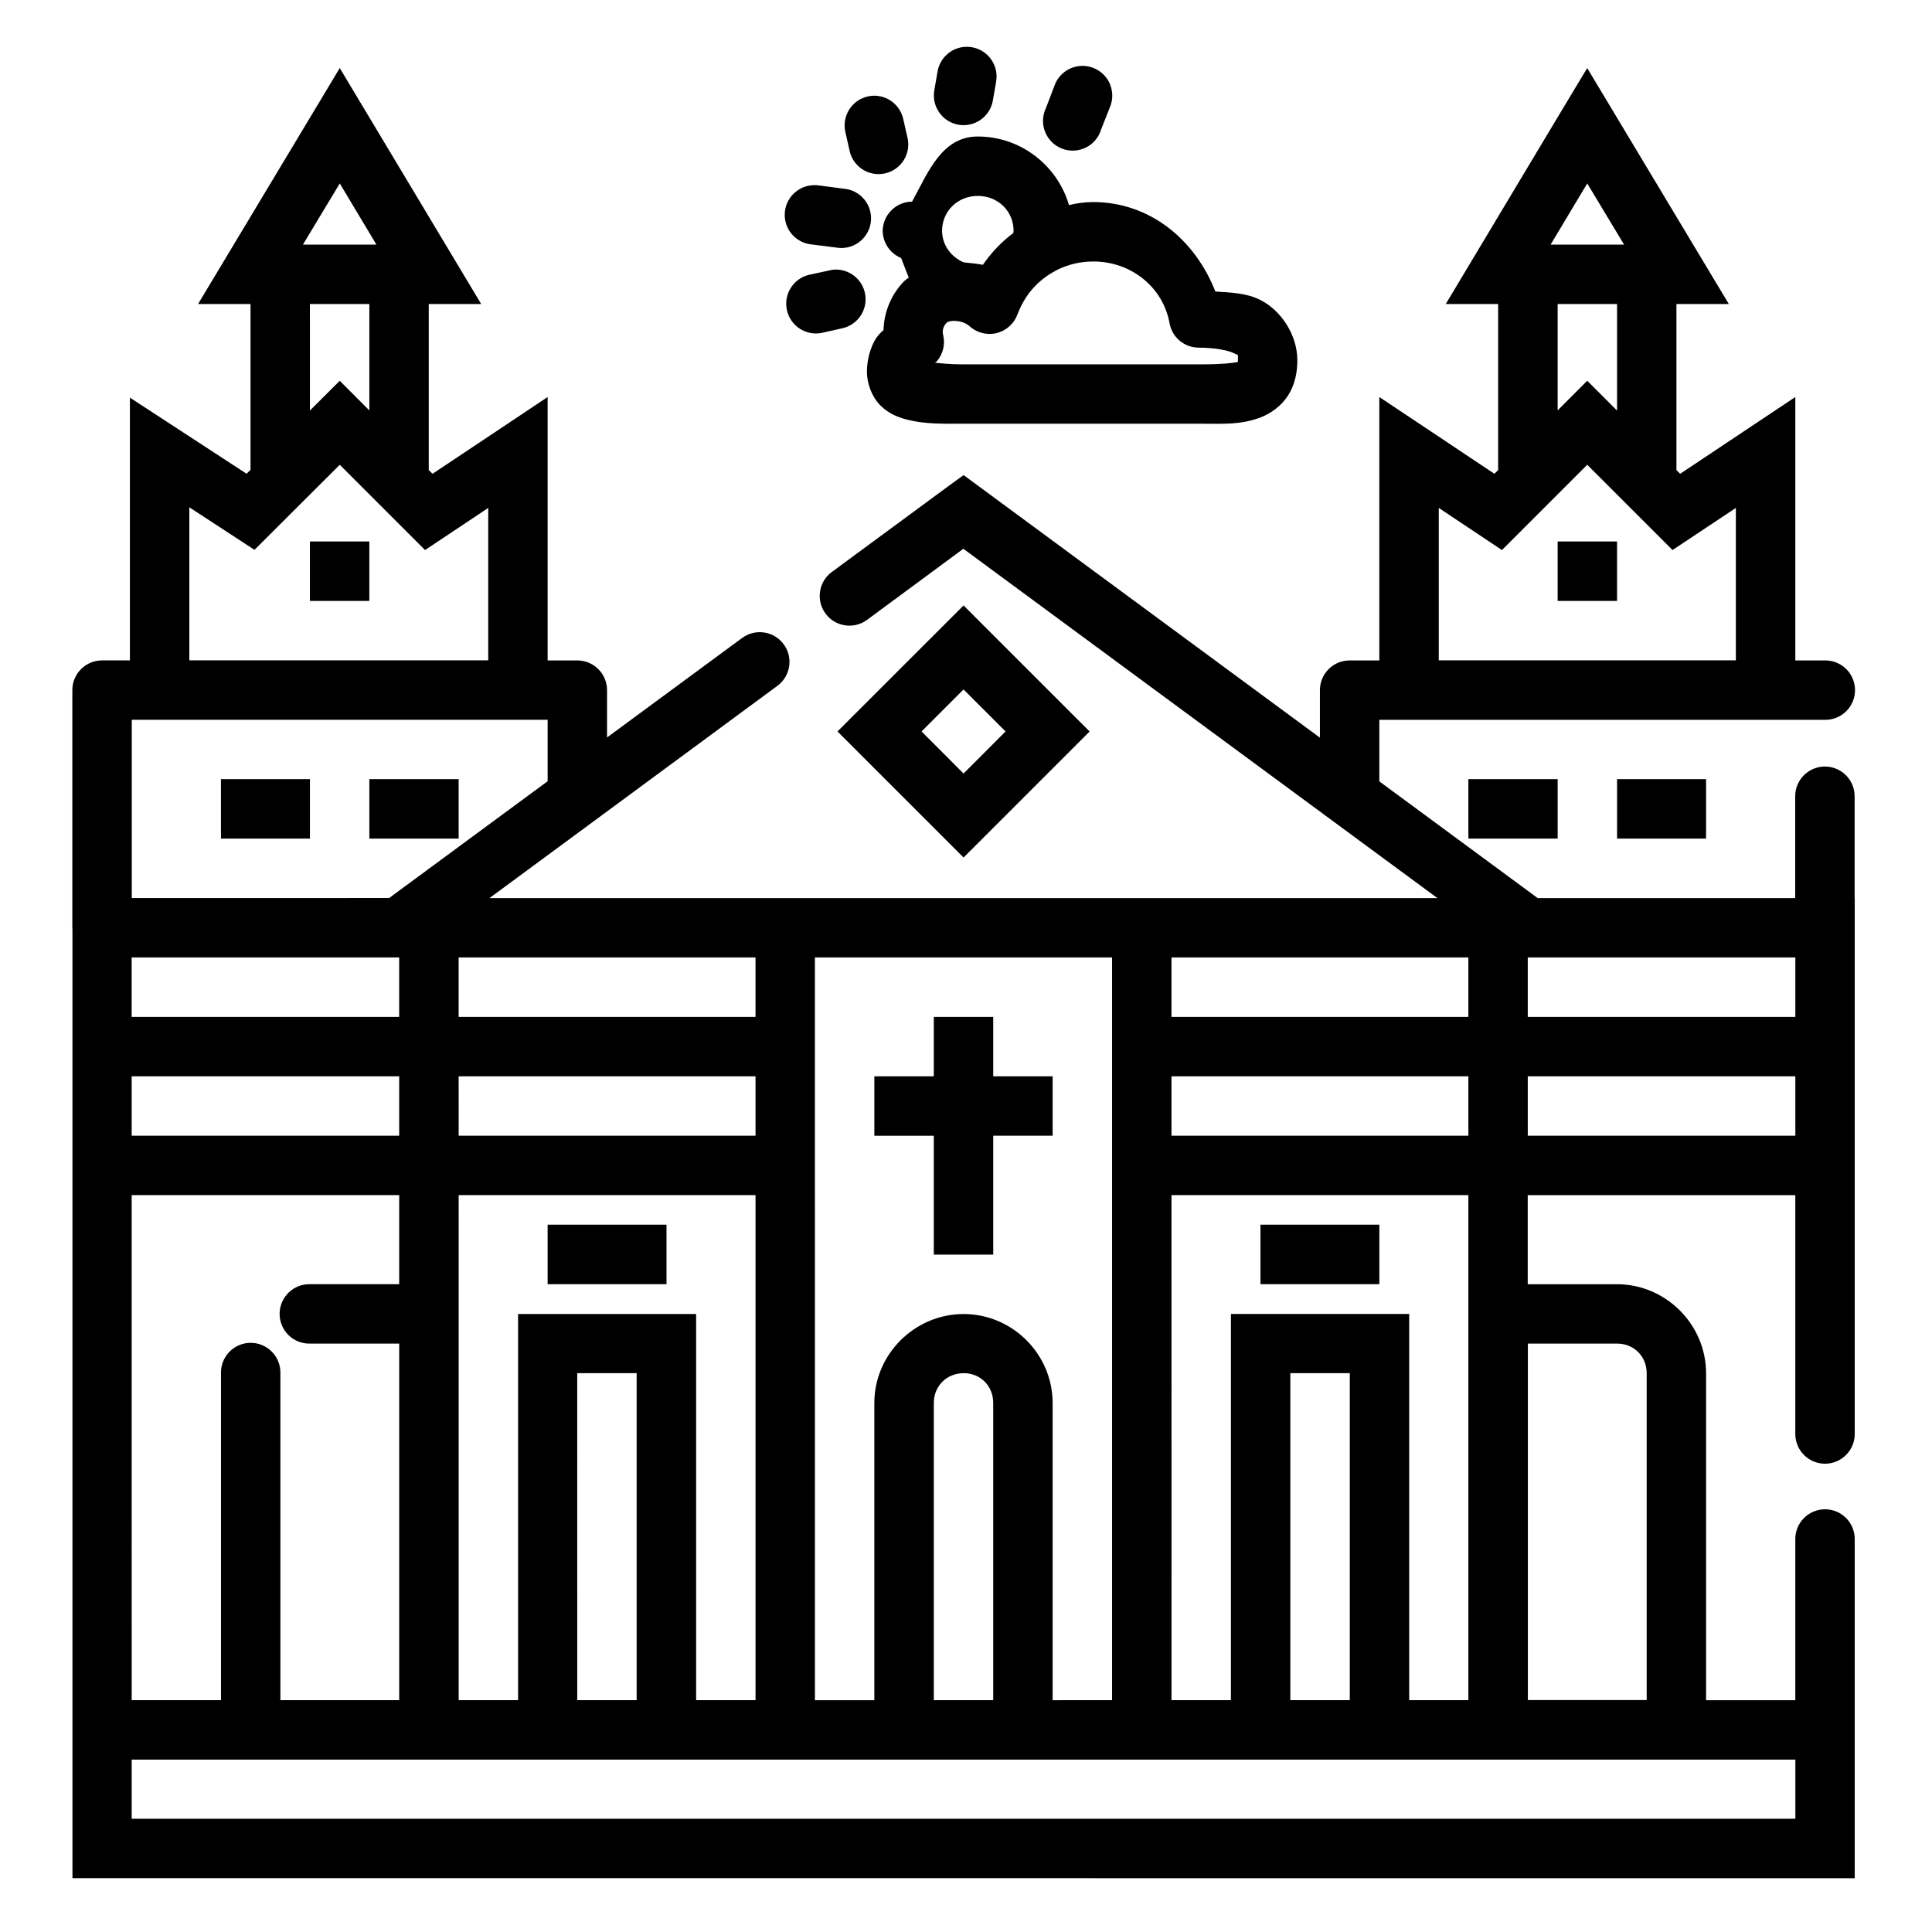
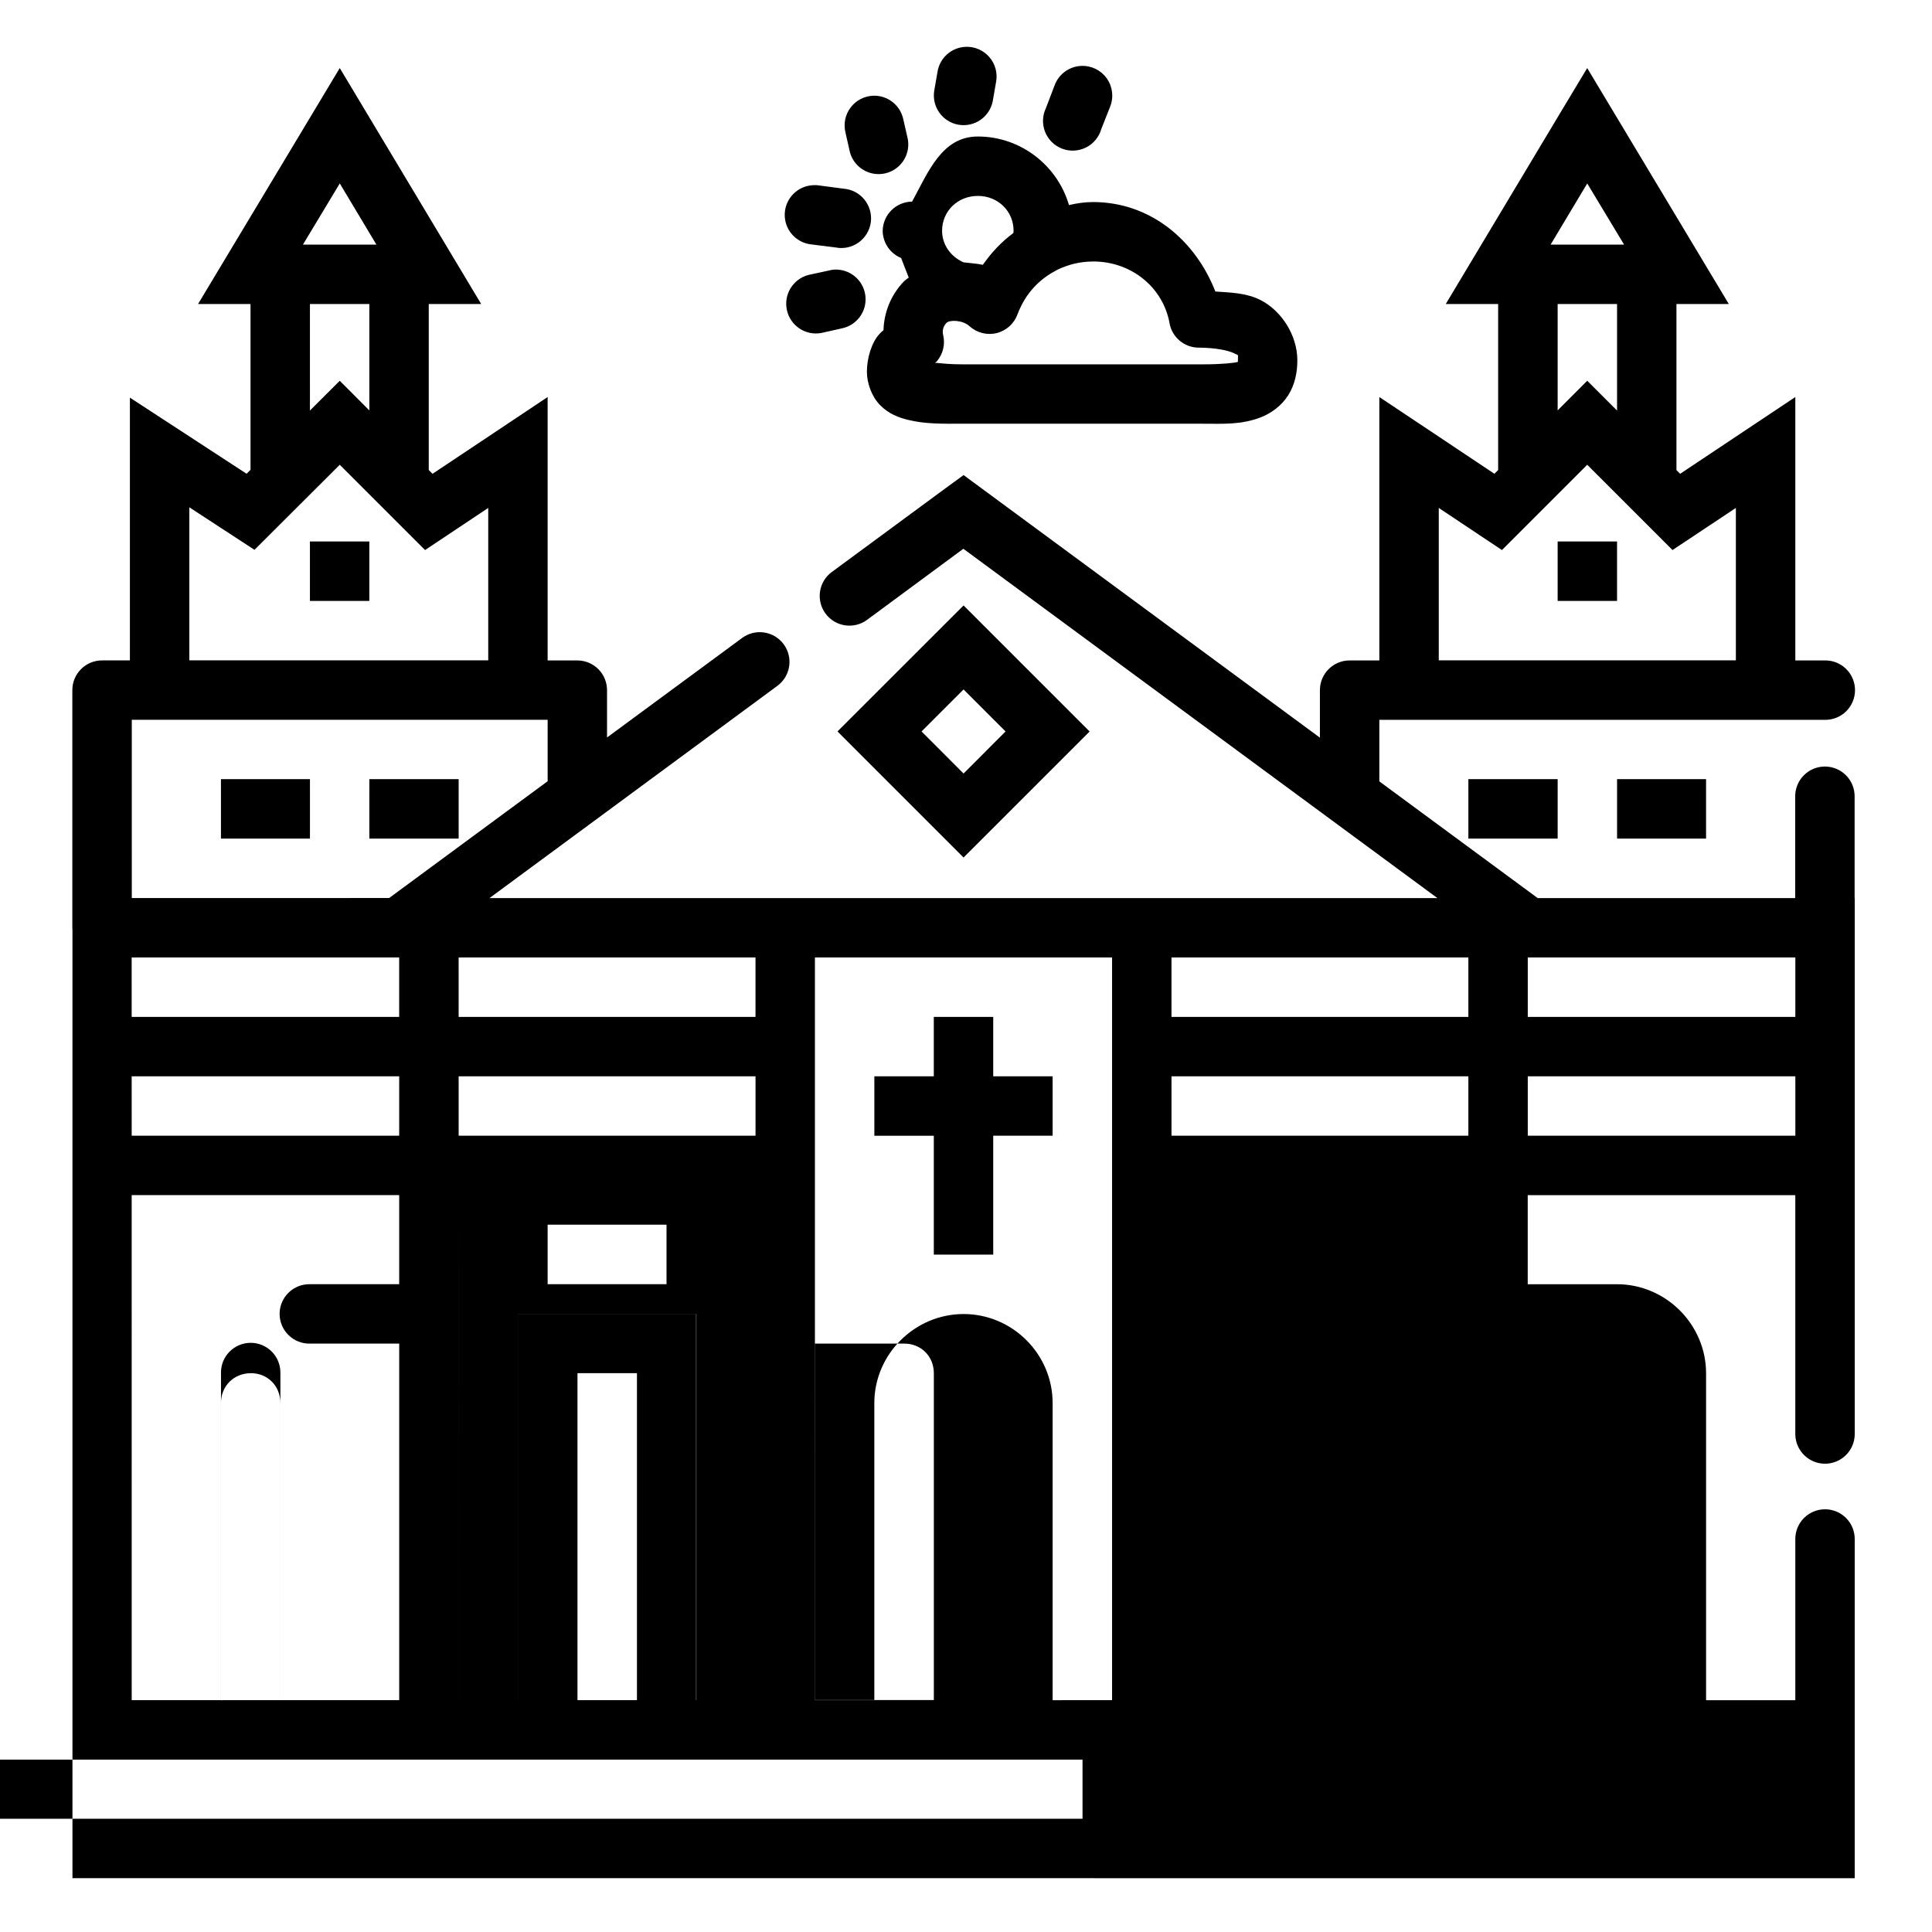
<svg xmlns="http://www.w3.org/2000/svg" fill="#000000" width="800px" height="800px" version="1.1" viewBox="144 144 512 512">
-   <path d="m399.89 156.41c-3.738 0.156-6.852 2.93-7.441 6.625l-0.875 5.059c-0.652 4.238 2.203 8.215 6.422 8.957 4.223 0.738 8.262-2.031 9.09-6.234l0.875-5.059h0.004c0.453-2.363-0.203-4.805-1.773-6.629-1.574-1.82-3.894-2.824-6.301-2.719zm30.629 5.059c-3.176 0.141-5.953 2.18-7.043 5.164l-2.262 5.934v0.004c-0.973 1.984-1.07 4.285-0.266 6.344 0.809 2.062 2.441 3.688 4.508 4.481 2.062 0.793 4.363 0.68 6.344-0.309 1.977-0.988 3.449-2.762 4.055-4.891l2.336-5.918c1.004-2.488 0.672-5.316-0.883-7.504-1.551-2.184-4.109-3.43-6.789-3.305zm-196.48 0.566-6.734 11.223-30.812 51.305h13.898v43.941l-1.047 1.043-30.918-20.172v69.633l-7.379 0.008c-4.348 0-7.871 3.523-7.875 7.871v62.977c0.008 0.172 0.016 0.348 0.031 0.523v251.35l472.32 0.004v-89.715c0.047-2.117-0.762-4.164-2.242-5.68-1.484-1.516-3.512-2.371-5.629-2.371-2.121 0-4.148 0.855-5.633 2.371-1.48 1.516-2.289 3.562-2.242 5.68v42.543h-23.648v-86.621c0-12.945-10.668-23.617-23.617-23.617h-23.648v-23.602h70.91v63.469h0.004c0.094 4.277 3.594 7.699 7.871 7.699 4.281 0 7.777-3.422 7.875-7.699v-142.2h-0.031v-26.875c0.031-2.109-0.785-4.141-2.266-5.641s-3.5-2.344-5.606-2.344c-2.109 0-4.129 0.844-5.606 2.344-1.48 1.5-2.297 3.531-2.269 5.641v26.875h-68.246l-41.961-30.922v-16.312h118.08c2.106 0.031 4.137-0.785 5.637-2.266s2.344-3.5 2.344-5.606c0-2.106-0.844-4.125-2.344-5.606-1.5-1.48-3.531-2.297-5.637-2.266h-7.84v-69.801l-30.52 20.34-0.984-0.984v-44.004h13.883l-37.531-62.531-6.75 11.223-30.734 51.305h13.883v44.004l-0.984 0.984-30.504-20.34v69.805h-7.875 0.004c-4.348 0-7.871 3.523-7.875 7.871v12.594l-94.434-69.586-4.703 3.43s-12.484 9.188-30.227 22.262v-0.004c-3.5 2.586-4.238 7.519-1.652 11.02 2.586 3.496 7.516 4.238 11.016 1.652 14.988-11.043 22.383-16.531 25.508-18.832l125.63 92.574-251.21-0.004c5.481-4.039 19.457-14.336 27.953-20.602 0.027-0.02 0.051-0.039 0.078-0.059 14.688-10.832 26.641-19.652 48.277-35.594 3.5-2.586 4.238-7.519 1.652-11.02-2.586-3.496-7.516-4.238-11.016-1.652-16.043 11.82-20.262 14.926-35.793 26.367v-12.543c0-2.086-0.828-4.09-2.305-5.566-1.477-1.477-3.477-2.309-5.566-2.309h-7.871v-69.801l-30.504 20.34-1-1v-43.988h13.898zm141.33 7.332-0.004 0.004c-2.348 0.102-4.531 1.246-5.945 3.125-1.418 1.875-1.922 4.289-1.371 6.574l1.047 4.644h-0.004c0.395 2.109 1.633 3.969 3.426 5.141 1.797 1.176 3.992 1.57 6.086 1.086 2.09-0.48 3.894-1.797 4.992-3.641 1.098-1.844 1.398-4.055 0.828-6.121l-1.047-4.598c-0.805-3.742-4.184-6.363-8.012-6.211zm27.766 10.809c-9.523 0-13.133 9.395-17.418 17.25l-0.004 0.004c-4.262 0.043-7.719 3.469-7.793 7.734v0.059c0.055 3.144 1.977 5.957 4.887 7.148 0.68 1.719 1.32 3.477 2.016 5.195-0.465 0.355-0.941 0.656-1.383 1.121-3.406 3.578-5.18 8.191-5.305 12.824-0.383 0.332-0.332 0.207-1.031 0.953-2.129 2.262-3.367 6.481-3.367 10.055 0 3.07 1.309 6.688 3.598 8.949 2.289 2.262 4.867 3.199 7.211 3.781 4.691 1.168 9.316 1.043 14.531 1.043h63.805c5.211 0 9.965 0.332 15.223-1.691 2.629-1.012 5.457-2.977 7.258-5.812 1.801-2.84 2.445-6.086 2.445-9.285 0-6.867-4.394-13.215-9.641-15.93-3.84-1.984-7.988-2.027-12.086-2.32-5.254-13.465-17.102-23.707-32.426-23.707-2.231 0-4.332 0.328-6.367 0.801-3.039-10.453-12.746-18.172-24.152-18.172zm-169.09 12.438 9.703 16.207-19.469 0.004zm330.59 0 9.762 16.207h-19.465zm-204.41 0.445-0.004 0.004c-0.262-0.008-0.523 0-0.781 0.016-4.09 0.203-7.34 3.508-7.477 7.602s2.887 7.606 6.953 8.082l6.519 0.816c2.129 0.422 4.344-0.055 6.109-1.32 1.77-1.262 2.938-3.203 3.227-5.356 0.289-2.152-0.328-4.332-1.699-6.016-1.371-1.688-3.379-2.731-5.547-2.887l-6.519-0.859c-0.258-0.043-0.52-0.07-0.785-0.086zm42.91 2.859c5.387 0 9.473 4.09 9.473 9.242l-0.004 0.004v0.059c0 0.18-0.031 0.344-0.047 0.523-3.18 2.356-5.828 5.199-8.086 8.426-0.008 0.008-0.055-0.008-0.062 0-1.309-0.297-3.266-0.441-5.043-0.645-3.453-1.508-5.699-4.715-5.703-8.363 0-5.152 4.082-9.242 9.473-9.242zm30.52 17.375c10.379 0 18.613 7.051 20.281 16.328l-0.004 0.004c0.664 3.75 3.914 6.488 7.719 6.504 4.34 0.008 7.898 0.734 9.301 1.461 1.402 0.727 1.105 0.031 1.105 1.922 0 0.547 0.023 0.27 0 0.398-0.914 0.27-4.289 0.645-9.18 0.645h-63.801c-3.449 0-5.234-0.238-7.273-0.414 0.285-0.312 0.227-0.09 0.523-0.461 1.594-1.902 2.195-4.441 1.629-6.856-0.277-1.168-0.055-2.277 0.875-3.258 0.793-0.832 4.277-0.801 6.106 0.879v-0.004c1.949 1.781 4.664 2.461 7.223 1.82 2.562-0.645 4.629-2.527 5.508-5.019 0.254-0.723 0.594-1.406 0.922-2.09 1.961-4.059 5.195-7.332 9.18-9.41 0.16-0.082 0.32-0.172 0.477-0.27 2.816-1.367 6-2.168 9.41-2.168zm-67.852 2.137v0.004c-0.262-0.008-0.523-0.004-0.785 0.016-0.449 0.039-0.898 0.121-1.336 0.238l-5.398 1.168c-4.113 1.051-6.656 5.172-5.746 9.32 0.906 4.148 4.938 6.832 9.113 6.07l5.398-1.215c3.918-0.777 6.637-4.363 6.316-8.348-0.316-3.984-3.57-7.098-7.562-7.242zm-139.67 9.133 15.746 0.004v28.199l-7.84-7.856-7.902 7.887zm330.66 0h15.742v28.242l-7.902-7.902-7.84 7.856zm-322.75 42.605 22.602 22.602 16.742-11.164v40.391l-79.211 0.004v-40.559l17.266 11.27zm330.59 0 22.602 22.602 16.789-11.164v40.391h-78.734v-40.391l16.742 11.164zm-338.5 20.324v15.758l15.746 0.004v-15.758zm330.66 0v15.758h15.742v-15.758zm-157.44 16.957-5.582 5.582-27.828 27.812 33.41 33.41 33.41-33.395zm0 22.262 11.133 11.133-11.133 11.148-11.133-11.148zm-220.43 8.043h110.21v16.281c-15.516 11.434-41.027 30.23-42.004 30.949l-68.199 0.008zm23.633 15.73v15.758h23.586v-15.758zm39.328 0v15.758h23.664v-15.758zm291.25 0v15.758h23.664v-15.758zm39.406 0v15.758h23.586v-15.758zm-393.65 47.246h70.895v15.758l-70.891 0.004zm86.652 0h78.676v15.758l-78.672 0.004zm94.418 0h78.75v196.83l-15.754 0.008v-78.75c0-12.945-10.637-23.586-23.586-23.586-12.945 0-23.664 10.637-23.664 23.586v78.75h-15.742zm94.496 0h78.676v15.758h-78.676zm94.418 0h70.91v15.758h-70.91zm-157.41 15.758v15.742l-15.754 0.008v15.746h15.758v31.504l15.746-0.004v-31.504h15.742v-15.746l-15.742 0.004v-15.742zm-212.57 15.742h70.895v15.746l-70.891 0.004zm86.652 0h78.676v15.746l-78.672 0.004zm188.91 0h78.676v15.746h-78.676zm94.418 0h70.91v15.746h-70.91zm-369.98 31.488h70.895v23.602l-23.645 0.008c-2.117-0.047-4.164 0.762-5.676 2.242-1.516 1.48-2.371 3.512-2.371 5.629 0 2.117 0.855 4.148 2.371 5.629 1.512 1.48 3.559 2.289 5.676 2.242h23.648v94.496h-31.488v-86.652c0.047-2.121-0.762-4.168-2.242-5.684-1.48-1.512-3.512-2.367-5.629-2.367-2.121 0-4.148 0.855-5.629 2.367-1.484 1.516-2.293 3.562-2.242 5.684v86.652h-23.664zm86.652 0h78.676v133.84l-15.742 0.008v-102.34h-47.184v102.34h-15.746v-110.24zm188.91 0h78.676v133.84h-15.684v-102.34h-47.246v102.34h-15.742zm-165.33 7.84v15.758h31.504v-15.758zm188.91 0v15.758h31.504v-15.758zm70.863 31.504h23.617c4.496 0 7.871 3.375 7.871 7.871v86.594h-31.488zm-251.93 7.84h15.742v86.652l-15.738 0.012zm102.4 0c4.496 0 7.84 3.406 7.84 7.902v78.75l-15.742 0.012v-78.75c0-4.496 3.406-7.902 7.902-7.902zm86.578 0h15.758v86.652l-15.758 0.012zm-307.05 102.41h440.89v15.684h-440.89z" />
+   <path d="m399.89 156.41c-3.738 0.156-6.852 2.93-7.441 6.625l-0.875 5.059c-0.652 4.238 2.203 8.215 6.422 8.957 4.223 0.738 8.262-2.031 9.09-6.234l0.875-5.059h0.004c0.453-2.363-0.203-4.805-1.773-6.629-1.574-1.82-3.894-2.824-6.301-2.719zm30.629 5.059c-3.176 0.141-5.953 2.18-7.043 5.164l-2.262 5.934v0.004c-0.973 1.984-1.07 4.285-0.266 6.344 0.809 2.062 2.441 3.688 4.508 4.481 2.062 0.793 4.363 0.68 6.344-0.309 1.977-0.988 3.449-2.762 4.055-4.891l2.336-5.918c1.004-2.488 0.672-5.316-0.883-7.504-1.551-2.184-4.109-3.43-6.789-3.305zm-196.48 0.566-6.734 11.223-30.812 51.305h13.898v43.941l-1.047 1.043-30.918-20.172v69.633l-7.379 0.008c-4.348 0-7.871 3.523-7.875 7.871v62.977c0.008 0.172 0.016 0.348 0.031 0.523v251.35l472.32 0.004v-89.715c0.047-2.117-0.762-4.164-2.242-5.68-1.484-1.516-3.512-2.371-5.629-2.371-2.121 0-4.148 0.855-5.633 2.371-1.48 1.516-2.289 3.562-2.242 5.68v42.543h-23.648v-86.621c0-12.945-10.668-23.617-23.617-23.617h-23.648v-23.602h70.91v63.469h0.004c0.094 4.277 3.594 7.699 7.871 7.699 4.281 0 7.777-3.422 7.875-7.699v-142.2h-0.031v-26.875c0.031-2.109-0.785-4.141-2.266-5.641s-3.5-2.344-5.606-2.344c-2.109 0-4.129 0.844-5.606 2.344-1.48 1.5-2.297 3.531-2.269 5.641v26.875h-68.246l-41.961-30.922v-16.312h118.08c2.106 0.031 4.137-0.785 5.637-2.266s2.344-3.5 2.344-5.606c0-2.106-0.844-4.125-2.344-5.606-1.5-1.48-3.531-2.297-5.637-2.266h-7.84v-69.801l-30.52 20.34-0.984-0.984v-44.004h13.883l-37.531-62.531-6.75 11.223-30.734 51.305h13.883v44.004l-0.984 0.984-30.504-20.34v69.805h-7.875 0.004c-4.348 0-7.871 3.523-7.875 7.871v12.594l-94.434-69.586-4.703 3.43s-12.484 9.188-30.227 22.262v-0.004c-3.5 2.586-4.238 7.519-1.652 11.02 2.586 3.496 7.516 4.238 11.016 1.652 14.988-11.043 22.383-16.531 25.508-18.832l125.63 92.574-251.21-0.004c5.481-4.039 19.457-14.336 27.953-20.602 0.027-0.02 0.051-0.039 0.078-0.059 14.688-10.832 26.641-19.652 48.277-35.594 3.5-2.586 4.238-7.519 1.652-11.02-2.586-3.496-7.516-4.238-11.016-1.652-16.043 11.82-20.262 14.926-35.793 26.367v-12.543c0-2.086-0.828-4.09-2.305-5.566-1.477-1.477-3.477-2.309-5.566-2.309h-7.871v-69.801l-30.504 20.34-1-1v-43.988h13.898zm141.33 7.332-0.004 0.004c-2.348 0.102-4.531 1.246-5.945 3.125-1.418 1.875-1.922 4.289-1.371 6.574l1.047 4.644h-0.004c0.395 2.109 1.633 3.969 3.426 5.141 1.797 1.176 3.992 1.57 6.086 1.086 2.09-0.48 3.894-1.797 4.992-3.641 1.098-1.844 1.398-4.055 0.828-6.121l-1.047-4.598c-0.805-3.742-4.184-6.363-8.012-6.211zm27.766 10.809c-9.523 0-13.133 9.395-17.418 17.25l-0.004 0.004c-4.262 0.043-7.719 3.469-7.793 7.734v0.059c0.055 3.144 1.977 5.957 4.887 7.148 0.68 1.719 1.32 3.477 2.016 5.195-0.465 0.355-0.941 0.656-1.383 1.121-3.406 3.578-5.18 8.191-5.305 12.824-0.383 0.332-0.332 0.207-1.031 0.953-2.129 2.262-3.367 6.481-3.367 10.055 0 3.07 1.309 6.688 3.598 8.949 2.289 2.262 4.867 3.199 7.211 3.781 4.691 1.168 9.316 1.043 14.531 1.043h63.805c5.211 0 9.965 0.332 15.223-1.691 2.629-1.012 5.457-2.977 7.258-5.812 1.801-2.84 2.445-6.086 2.445-9.285 0-6.867-4.394-13.215-9.641-15.93-3.84-1.984-7.988-2.027-12.086-2.32-5.254-13.465-17.102-23.707-32.426-23.707-2.231 0-4.332 0.328-6.367 0.801-3.039-10.453-12.746-18.172-24.152-18.172zm-169.09 12.438 9.703 16.207-19.469 0.004zm330.59 0 9.762 16.207h-19.465zm-204.41 0.445-0.004 0.004c-0.262-0.008-0.523 0-0.781 0.016-4.09 0.203-7.34 3.508-7.477 7.602s2.887 7.606 6.953 8.082l6.519 0.816c2.129 0.422 4.344-0.055 6.109-1.32 1.77-1.262 2.938-3.203 3.227-5.356 0.289-2.152-0.328-4.332-1.699-6.016-1.371-1.688-3.379-2.731-5.547-2.887l-6.519-0.859c-0.258-0.043-0.52-0.07-0.785-0.086zm42.91 2.859c5.387 0 9.473 4.09 9.473 9.242l-0.004 0.004v0.059c0 0.18-0.031 0.344-0.047 0.523-3.18 2.356-5.828 5.199-8.086 8.426-0.008 0.008-0.055-0.008-0.062 0-1.309-0.297-3.266-0.441-5.043-0.645-3.453-1.508-5.699-4.715-5.703-8.363 0-5.152 4.082-9.242 9.473-9.242zm30.52 17.375c10.379 0 18.613 7.051 20.281 16.328l-0.004 0.004c0.664 3.75 3.914 6.488 7.719 6.504 4.34 0.008 7.898 0.734 9.301 1.461 1.402 0.727 1.105 0.031 1.105 1.922 0 0.547 0.023 0.27 0 0.398-0.914 0.27-4.289 0.645-9.18 0.645h-63.801c-3.449 0-5.234-0.238-7.273-0.414 0.285-0.312 0.227-0.09 0.523-0.461 1.594-1.902 2.195-4.441 1.629-6.856-0.277-1.168-0.055-2.277 0.875-3.258 0.793-0.832 4.277-0.801 6.106 0.879v-0.004c1.949 1.781 4.664 2.461 7.223 1.82 2.562-0.645 4.629-2.527 5.508-5.019 0.254-0.723 0.594-1.406 0.922-2.09 1.961-4.059 5.195-7.332 9.18-9.41 0.16-0.082 0.32-0.172 0.477-0.27 2.816-1.367 6-2.168 9.41-2.168zm-67.852 2.137v0.004c-0.262-0.008-0.523-0.004-0.785 0.016-0.449 0.039-0.898 0.121-1.336 0.238l-5.398 1.168c-4.113 1.051-6.656 5.172-5.746 9.32 0.906 4.148 4.938 6.832 9.113 6.07l5.398-1.215c3.918-0.777 6.637-4.363 6.316-8.348-0.316-3.984-3.57-7.098-7.562-7.242zm-139.67 9.133 15.746 0.004v28.199l-7.84-7.856-7.902 7.887zm330.66 0h15.742v28.242l-7.902-7.902-7.84 7.856zm-322.75 42.605 22.602 22.602 16.742-11.164v40.391l-79.211 0.004v-40.559l17.266 11.27zm330.59 0 22.602 22.602 16.789-11.164v40.391h-78.734v-40.391l16.742 11.164zm-338.5 20.324v15.758l15.746 0.004v-15.758zm330.66 0v15.758h15.742v-15.758zm-157.44 16.957-5.582 5.582-27.828 27.812 33.41 33.41 33.41-33.395zm0 22.262 11.133 11.133-11.133 11.148-11.133-11.148zm-220.43 8.043h110.21v16.281c-15.516 11.434-41.027 30.23-42.004 30.949l-68.199 0.008zm23.633 15.73v15.758h23.586v-15.758zm39.328 0v15.758h23.664v-15.758zm291.25 0v15.758h23.664v-15.758zm39.406 0v15.758h23.586v-15.758zm-393.65 47.246h70.895v15.758l-70.891 0.004zm86.652 0h78.676v15.758l-78.672 0.004zm94.418 0h78.75v196.83l-15.754 0.008v-78.75c0-12.945-10.637-23.586-23.586-23.586-12.945 0-23.664 10.637-23.664 23.586v78.75h-15.742zm94.496 0h78.676v15.758h-78.676zm94.418 0h70.91v15.758h-70.91zm-157.41 15.758v15.742l-15.754 0.008v15.746h15.758v31.504l15.746-0.004v-31.504h15.742v-15.746l-15.742 0.004v-15.742zm-212.57 15.742h70.895v15.746l-70.891 0.004zm86.652 0h78.676v15.746l-78.672 0.004zm188.91 0h78.676v15.746h-78.676zm94.418 0h70.91v15.746h-70.91zm-369.98 31.488h70.895v23.602l-23.645 0.008c-2.117-0.047-4.164 0.762-5.676 2.242-1.516 1.48-2.371 3.512-2.371 5.629 0 2.117 0.855 4.148 2.371 5.629 1.512 1.48 3.559 2.289 5.676 2.242h23.648v94.496h-31.488v-86.652c0.047-2.121-0.762-4.168-2.242-5.684-1.48-1.512-3.512-2.367-5.629-2.367-2.121 0-4.148 0.855-5.629 2.367-1.484 1.516-2.293 3.562-2.242 5.684v86.652h-23.664zm86.652 0h78.676v133.84l-15.742 0.008v-102.34h-47.184v102.34h-15.746v-110.24zh78.676v133.84h-15.684v-102.34h-47.246v102.34h-15.742zm-165.33 7.84v15.758h31.504v-15.758zm188.91 0v15.758h31.504v-15.758zm70.863 31.504h23.617c4.496 0 7.871 3.375 7.871 7.871v86.594h-31.488zm-251.93 7.84h15.742v86.652l-15.738 0.012zm102.4 0c4.496 0 7.84 3.406 7.84 7.902v78.75l-15.742 0.012v-78.75c0-4.496 3.406-7.902 7.902-7.902zm86.578 0h15.758v86.652l-15.758 0.012zm-307.05 102.41h440.89v15.684h-440.89z" />
</svg>